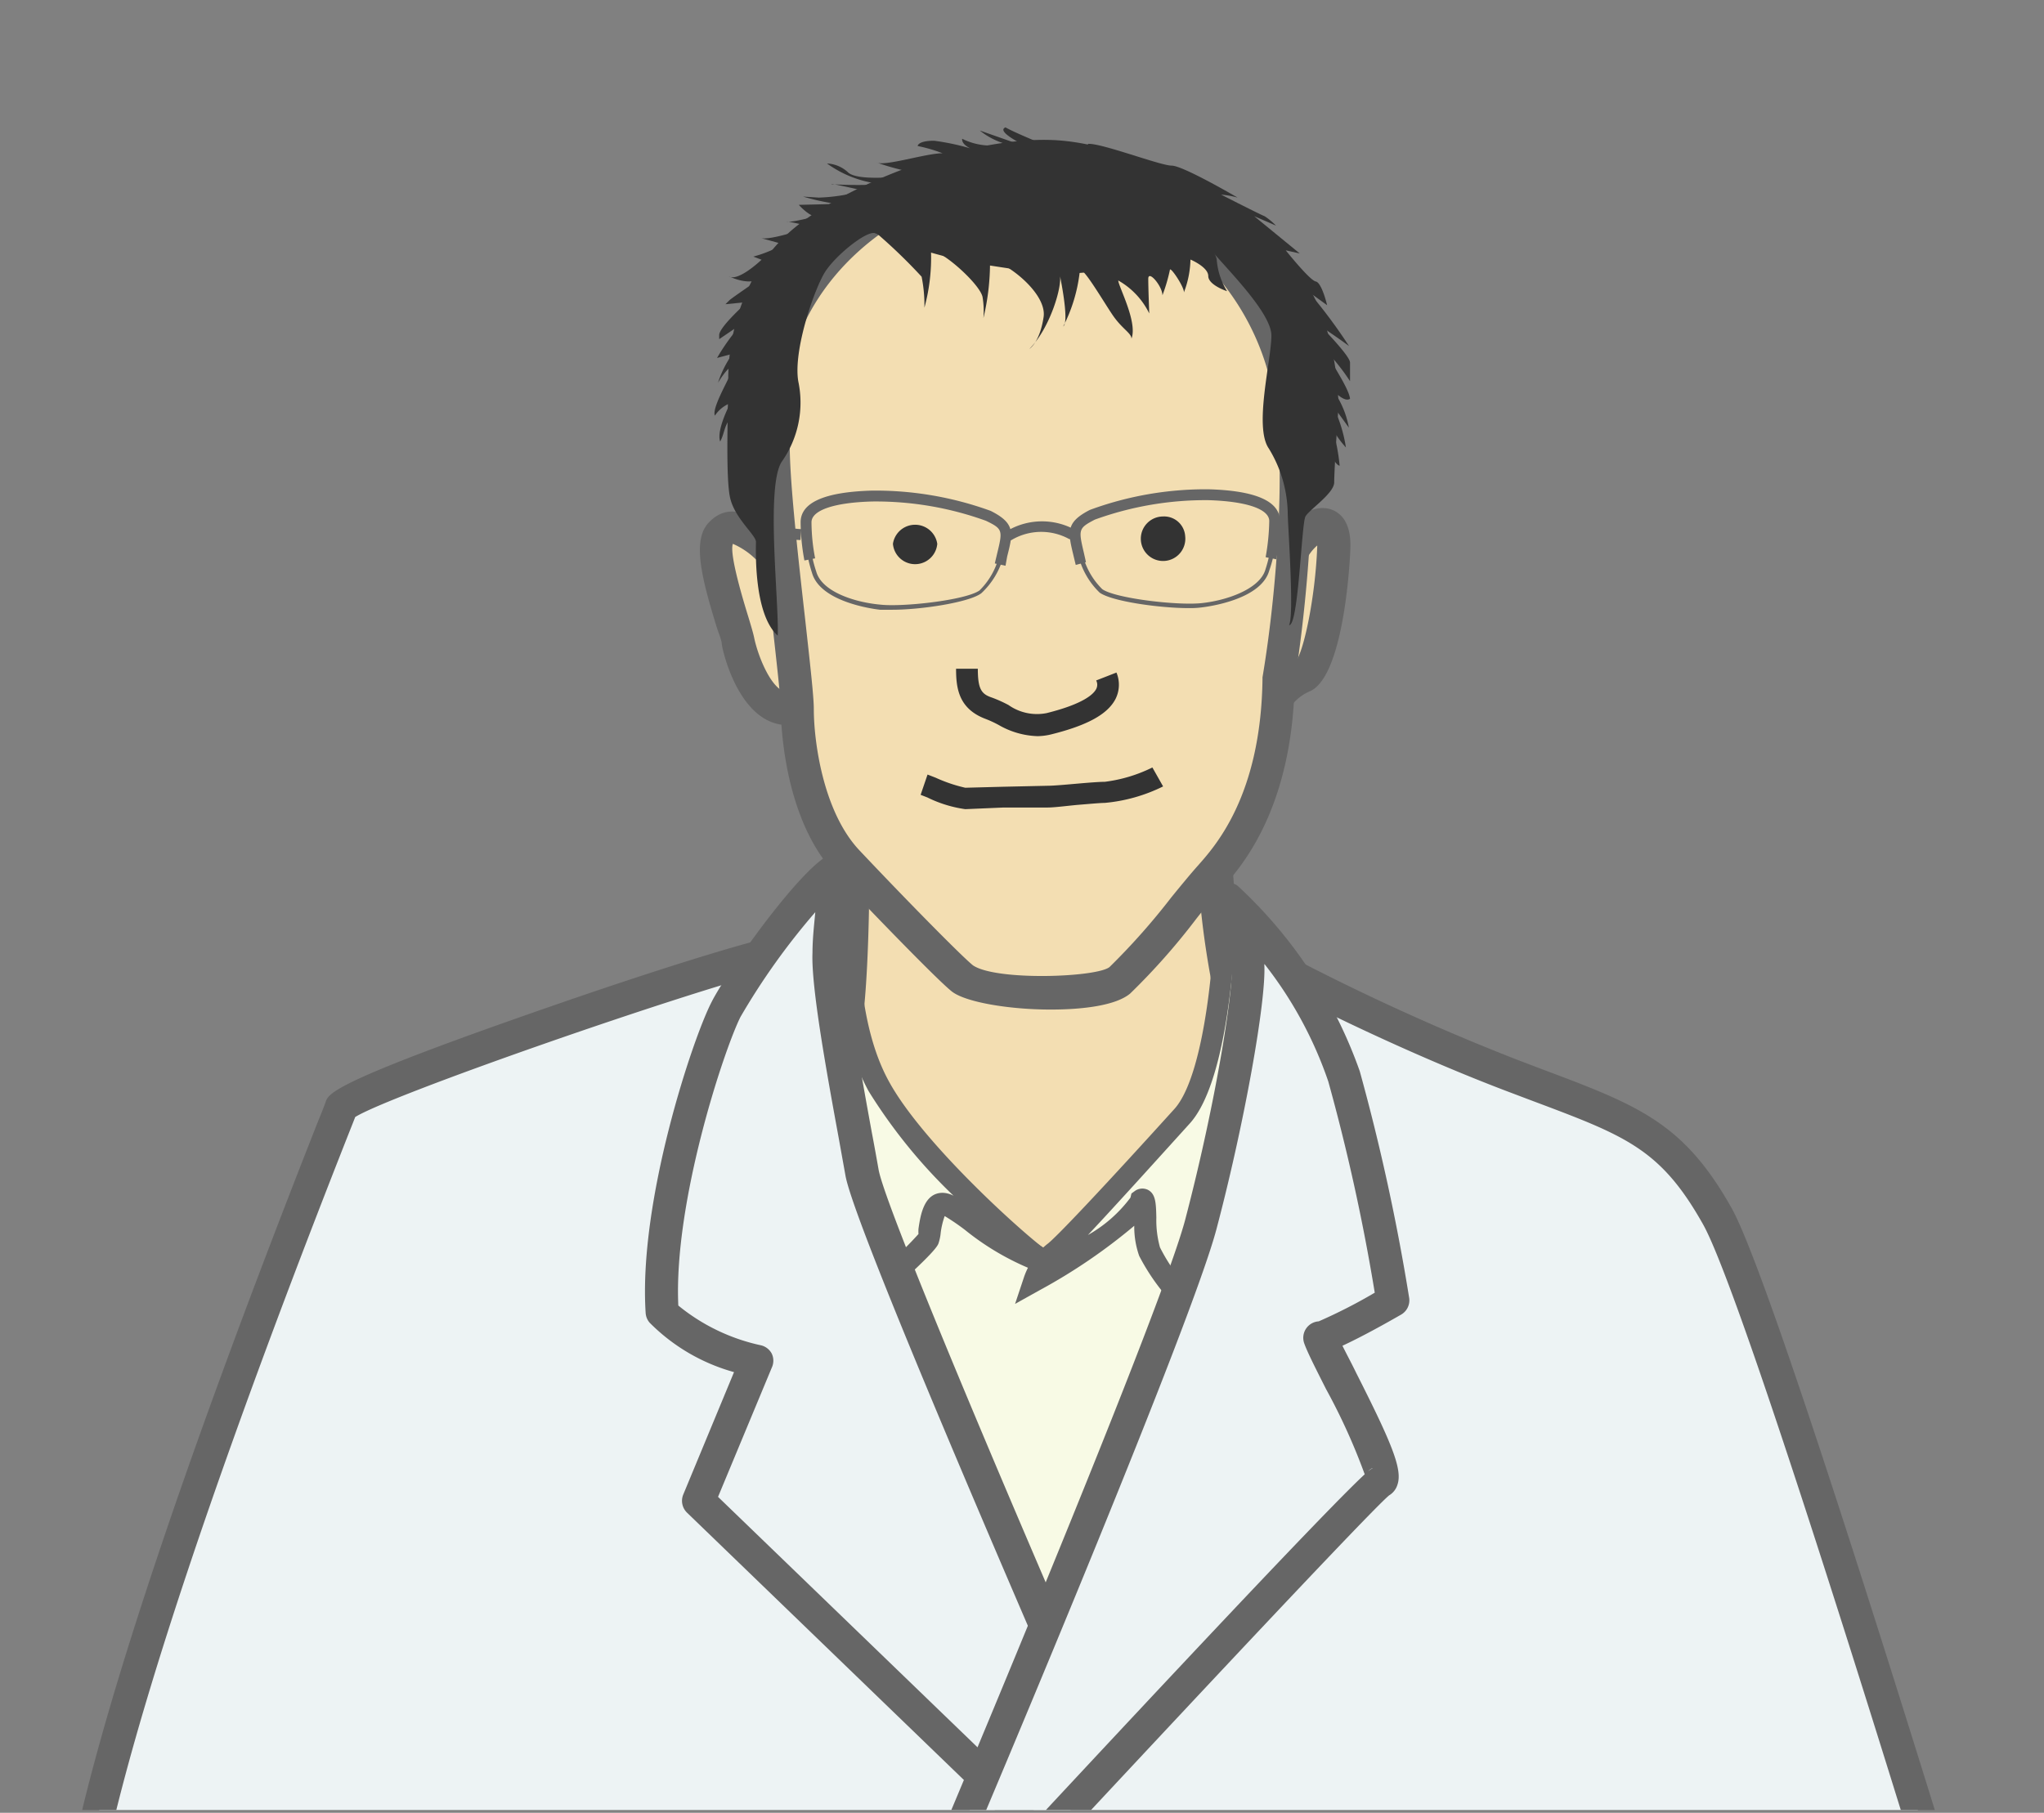
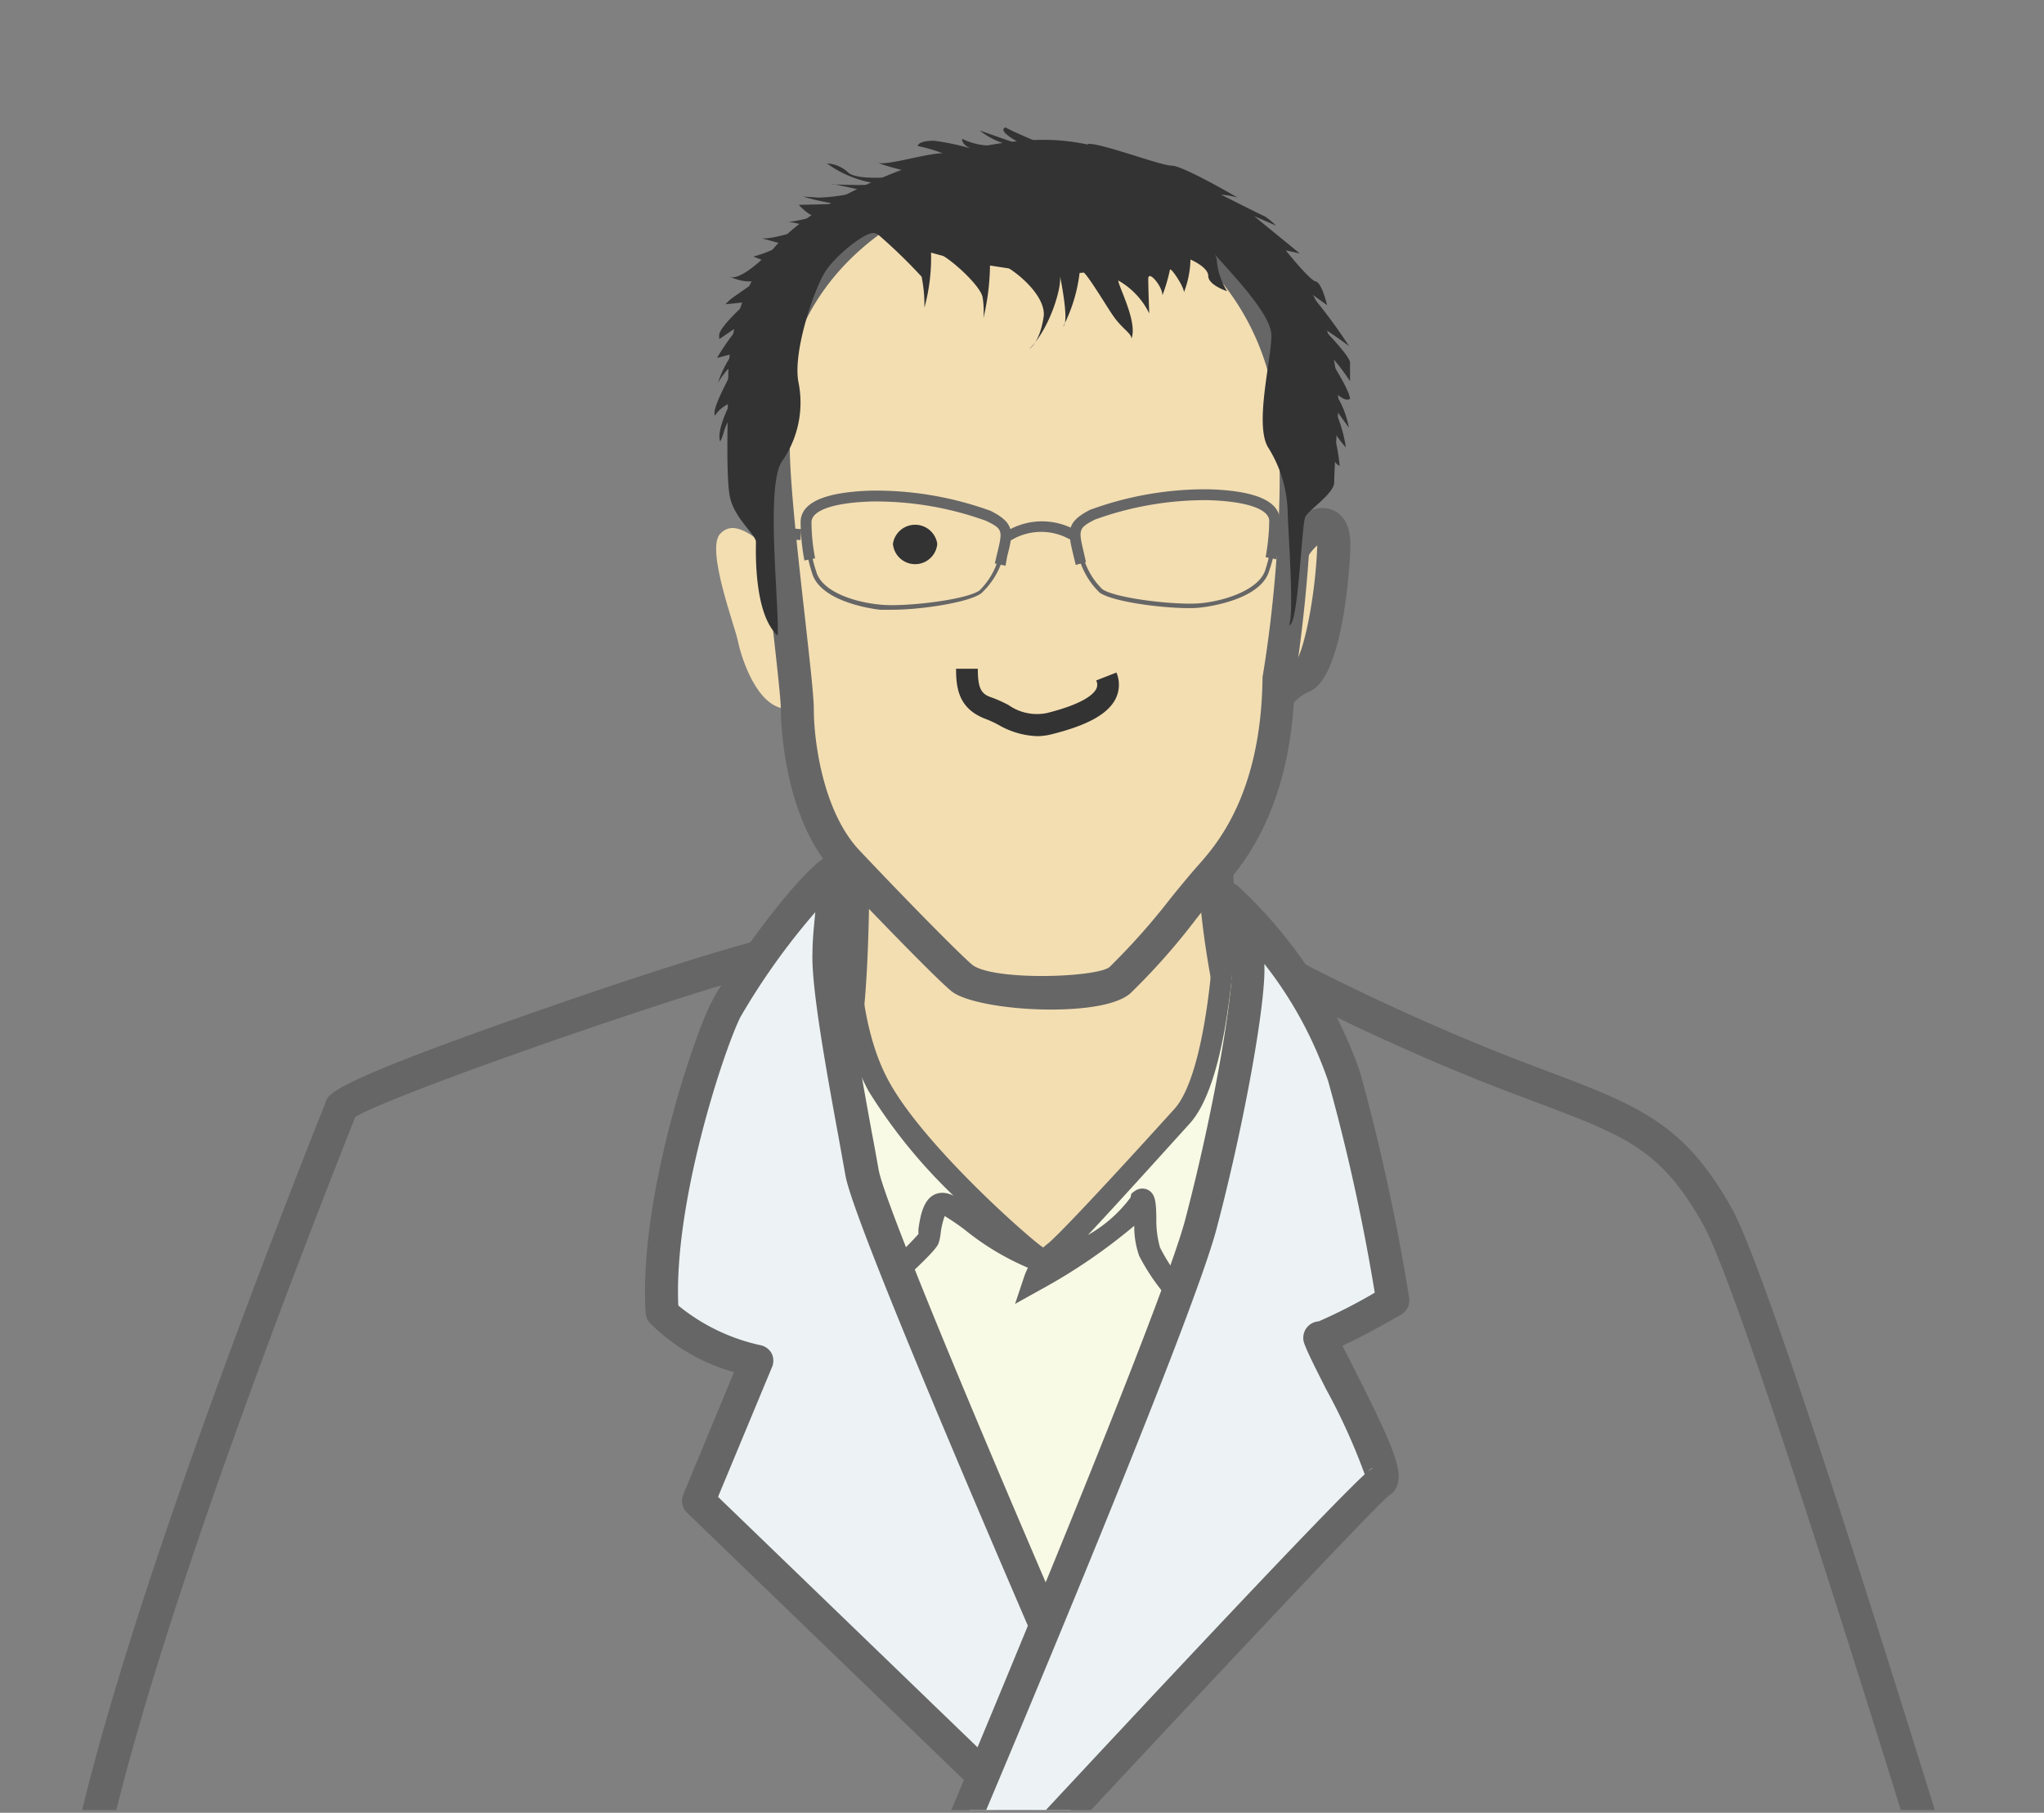
<svg xmlns="http://www.w3.org/2000/svg" id="レイヤー_1" data-name="レイヤー 1" width="124" height="110">
  <rect width="100%" height="100%" fill="#808080" stroke="none" />
  <defs>
    <style>.cls-1 {
        fill: none;
      }

      .cls-2 {
        clip-path: url(#clip-path);
      }

      .cls-3 {
        fill: #f3deb2;
      }

      .cls-4 {
        fill: #666;
      }

      .cls-5 {
        fill: #333;
      }

      .cls-6 {
        fill: #f8fae5;
      }

      .cls-7 {
        fill: #edf3f4;
      }</style>
    <clipPath id="clip-path">
      <rect class="cls-1" x="-8.23" y="2.05" width="129" height="107.78" />
    </clipPath>
  </defs>
  <title>アートボード 1</title>
  <g class="cls-2">
    <g>
      <g>
        <path class="cls-3" d="M78.38,33.46c.58-1.26,2.63-2.73,2.53-.19s-.78,7.31-1.85,7.79a3.62,3.62,0,0,0-1.46,1.07" />
        <path class="cls-4" d="M78.43,42.71l-1.67-1.13a4.41,4.41,0,0,1,1.82-1.4c.5-.57,1.21-3.89,1.33-7V33.1a2.71,2.71,0,0,0-.62.78L77.47,33c.5-1.09,1.87-2.43,3.14-2.13.52.13,1.38.61,1.31,2.4,0,.31-.32,7.71-2.44,8.67A2.74,2.74,0,0,0,78.43,42.71Z" />
      </g>
      <g>
        <path class="cls-3" d="M46.91,33.46c-1.17-.87-2.34-2-3.22-1.07s.88,5.55,1.08,6.53,1.17,4.09,3,4.09" />
-         <path class="cls-4" d="M47.79,44c-3,0-4-4.71-4-4.91s-.16-.58-.3-1c-.9-2.93-1.51-5.25-.53-6.34,1.39-1.54,3.09-.21,4.11.59l.45.35-1.2,1.61c-.17-.12-.33-.25-.49-.38A4.53,4.53,0,0,0,44.46,33h0c-.23.62.65,3.5.94,4.44.17.56.3,1,.35,1.25C46,39.9,46.87,42,47.79,42Z" />
      </g>
      <g>
        <path class="cls-3" d="M51.68,52.67c0,.54-.19,10.32-.68,10.76S64.06,82.56,64.06,82.56L75.36,63A54.35,54.35,0,0,1,73.7,52.45C73.7,48.32,51.68,52.67,51.68,52.67Z" />
        <path class="cls-4" d="M64.16,84.51l-1-1.33c-13-18-13.77-19.58-13.1-20.36.31-1.38.52-8.77.52-10.15v-.88l.86-.16C54.64,51,70.6,48,73.94,50.76a2.15,2.15,0,0,1,.83,1.69,53.61,53.61,0,0,0,1.62,10.28l.11.42ZM52.08,63.38C52.89,65.07,59.36,74.23,64,80.6L74.22,62.83a52.65,52.65,0,0,1-1.58-10.38c-.74-1.32-9.93-.8-19.9,1.09C52.72,55.93,52.62,61.25,52.08,63.38Zm0,.12a1.65,1.65,0,0,1-.34.72A1,1,0,0,0,52.05,63.5Z" />
      </g>
      <g>
        <path class="cls-3" d="M46.91,27c0,3.8,1.46,14.23,1.46,16s.49,6.55,3,9.26c2.73,2.92,6.24,6.47,7,7.11,1.07.88,8,1.36,9.55.1s4.38-5.07,5.45-6.24,4.09-4.48,4.19-12c1-6,1.46-14.33.59-17.83a16.43,16.43,0,0,0-7.6-10.72c-5-3-8.58-4.09-15-1S47.1,20.31,47,22.26,46.91,27,46.91,27Z" />
        <path class="cls-4" d="M63.74,61.26c-2.53,0-5.18-.45-6-1.1S53.41,55.9,50.66,53c-3.26-3.48-3.29-9.68-3.29-9.94,0-.65-.26-2.89-.52-5.26-.42-3.74-1-8.4-1-10.72,0-.11,0-2.87.1-4.82s2-7.9,9.14-11.38c6.72-3.26,10.65-2.21,16,1a17.35,17.35,0,0,1,8,11.33c.94,3.73.41,12.12-.55,18.16-.13,7.85-3.38,11.41-4.46,12.58-.33.37-.88,1-1.52,1.82a40.22,40.22,0,0,1-4,4.52C67.71,61,65.76,61.26,63.74,61.26Zm-1.27-50.4A14.8,14.8,0,0,0,56,12.64c-6.41,3.11-8,8.42-8,9.67-.09,1.9-.09,4.69-.09,4.72,0,2.21.51,6.8.93,10.5.29,2.63.53,4.72.53,5.48,0,2,.57,6.24,2.75,8.57,2.83,3,6.23,6.46,6.91,7,1.41.95,7.5.73,8.28.1a41.13,41.13,0,0,0,3.75-4.23c.66-.81,1.23-1.5,1.6-1.91,1-1.14,3.83-4.18,3.93-11.32V41.1c1-5.93,1.44-14.07.6-17.43a15.29,15.29,0,0,0-7.15-10.1C67.25,11.86,65,10.86,62.47,10.86Z" />
      </g>
      <path class="cls-5" d="M56.86,33a1.35,1.35,0,0,1-2.69,0,1.36,1.36,0,0,1,2.69,0Z" />
-       <path class="cls-5" d="M71.9,32.54a1.35,1.35,0,1,1-1.35-1.2A1.28,1.28,0,0,1,71.9,32.54Z" />
      <path class="cls-5" d="M62.94,44.67A5,5,0,0,1,60.6,44a6.51,6.51,0,0,0-.82-.38C58.15,43,58,41.75,58,40.58h1.32c0,1.24.22,1.54.86,1.75a8.22,8.22,0,0,1,1,.45,3,3,0,0,0,2.32.49c2.24-.56,2.84-1.15,3-1.46a.56.56,0,0,0,0-.52l1.23-.48a1.92,1.92,0,0,1-.06,1.61c-.48.92-1.7,1.59-3.85,2.13A3.72,3.72,0,0,1,62.94,44.67Z" />
-       <path class="cls-5" d="M58.56,49.1a7.53,7.53,0,0,1-2.3-.71l-.41-.16L56.27,47l.49.19a9.11,9.11,0,0,0,1.8.61l2.29-.06,2.71-.06c.35,0,1.13-.07,1.81-.13s1.34-.11,1.65-.11a9,9,0,0,0,2.89-.87l.65,1.15a10,10,0,0,1-3.54,1c-.26,0-.91.06-1.53.11S64,49,63.56,49L60.89,49Z" />
      <path class="cls-4" d="M65.26,34.28l-.14-.58c-.34-1.42-.48-2,1-2.76a20.33,20.33,0,0,1,7.2-1.25c2.87.08,4.33.73,4.33,1.93a13.66,13.66,0,0,1-.22,2.32l-.65-.13A13.41,13.41,0,0,0,77,31.62c0-.73-1.38-1.2-3.69-1.27a19.69,19.69,0,0,0-6.89,1.18c-1,.52-1,.6-.67,2l.13.58Z" />
      <path class="cls-4" d="M72.1,36.9c-1.71,0-4.64-.4-5.39-.94a4.68,4.68,0,0,1-1.31-2.33l.26-.06a4.41,4.41,0,0,0,1.21,2.18c.76.55,4.5,1,6,.85s3.56-.84,3.9-2.05a8.76,8.76,0,0,0,.38-1.78h.26A8,8,0,0,1,77,34.62c-.48,1.72-3.52,2.17-4.12,2.24A5.53,5.53,0,0,1,72.1,36.9Z" />
      <path class="cls-4" d="M61,34.33l-.65-.14.14-.59c.34-1.41.36-1.5-.68-2a19.68,19.68,0,0,0-6.88-1.17c-2.32.06-3.7.53-3.7,1.26a11.63,11.63,0,0,0,.22,2.19l-.65.13a12.86,12.86,0,0,1-.23-2.32c0-1.2,1.46-1.84,4.34-1.92A20.47,20.47,0,0,1,60.1,31c1.51.76,1.36,1.35,1,2.77Z" />
      <path class="cls-4" d="M54.14,37c-.29,0-.55,0-.75,0-.61-.07-3.64-.52-4.13-2.24a9,9,0,0,1-.39-1.85h.27a8,8,0,0,0,.38,1.78c.34,1.21,2.31,1.86,3.9,2,1.32.15,5.14-.26,6-.86a4.41,4.41,0,0,0,1.21-2.18l.26.06A4.72,4.72,0,0,1,59.53,36C58.79,36.56,55.85,37,54.14,37Z" />
      <path class="cls-4" d="M61.19,32.86,61,32.25l.16-.07a4.15,4.15,0,0,1,4.11,0l-.37.55a3.53,3.53,0,0,0-3.47,0Z" />
      <path class="cls-4" d="M78.91,32.54c-.19-.24-.76-.17-1.14-.13l-.42,0v-.66l.35,0c.52-.06,1.32-.15,1.73.38Z" />
      <path class="cls-4" d="M48.56,32.77c-.35,0-1.53-.12-1.76-.17s-1.27-.48-1.47-.57l.25-.61c.49.2,1.25.5,1.38.54s.94.1,1.65.15Z" />
      <path class="cls-5" d="M73.34,15c.66.91,3.79,3.88,3.79,5.36s-1.07,5.53-.16,6.85a7.75,7.75,0,0,1,1.15,3.88c0,.74.41,6.27.08,6.84.58.09.75-6.18,1-6.6s1.74-1.4,1.74-2.06.16-3.22.24-4.29-.16-6.68-3.38-9.57-8-6.27-13.12-6.85-13,2.4-16.5,5.28-4,7.35-4,9.08S44,29,44.3,30.24s1.56,2.23,1.56,2.64-.16,4.37,1.32,5.69c.09-2-.74-9.07.25-10.56a6.22,6.22,0,0,0,1-4.86c-.33-1.9,1-5.7,1.65-6.69s2.48-2.47,3-2.31A32.32,32.32,0,0,0,59.31,16c2.81.41,5.12.91,7.84.33Z" />
      <path class="cls-5" d="M53,14a32.84,32.84,0,0,1,2.91,2.79,8.7,8.7,0,0,1,.17,1.88,11.53,11.53,0,0,0,.4-3.42c.56-.17,3,2,3.13,2.79a5.25,5.25,0,0,1,.05,1.26,14.51,14.51,0,0,0,.4-3.48c.69-.11,3.48,1.88,3.25,3.42s-.86,1.93-.86,1.93c1.26-1.25,2.05-3.92,1.83-4.55,0,0,.62,2.9.22,3.19a9.61,9.61,0,0,0,1-3.3c0-.69,1.42,1.76,2,2.61s1.14,1.09,1.14,1.43c.39-1-.8-3.19-.8-3.53a4.62,4.62,0,0,1,1.88,2s-.06-1.53-.06-2.1.86.45.86,1a10.57,10.57,0,0,0,.45-1.53c0-.29.91,1.08.85,1.36a5.89,5.89,0,0,0,.4-2s1.08.45,1.08,1,1.14.92,1.14.92a4.26,4.26,0,0,1-.62-1.83c0-.68-1.37-1.93-1.37-1.93l-19.47-.17" />
      <path class="cls-5" d="M66,8.73c.81-.06,4.39,1.32,5.08,1.32s4,1.94,4,1.94a5.33,5.33,0,0,0-1-.18s2.45,1.25,2.64,1.31a4.31,4.31,0,0,1,.69.57l-1.32-.57,2.76,2.26L78,15.19s1.45,1.82,1.82,1.89.69,1.44.69,1.44l-1.13-.82A32.12,32.12,0,0,1,81.84,21c-.5-.38-1.7-1.19-1.7-1.19S81.9,21.59,81.9,22v1.13a13,13,0,0,0-1.38-1.76c-.5-.44,1.32,2.07,1.38,2.83-.38.25-1.07-.57-1.07-.57a5.58,5.58,0,0,1,1,2.32l-1-1.38a8.7,8.7,0,0,1,.82,2.58A5.77,5.77,0,0,1,80.83,26a11.53,11.53,0,0,1,.44,2.26c-.31-.06-.63-.94-.63-.94S78,19.15,77.26,17.89s-11.1-8.15-11.1-8.15Z" />
      <path class="cls-5" d="M57.18,9.3c-1,0-3.51.81-4,.56a14.67,14.67,0,0,0,2.76.69s-3.64.57-4.46-.06a2,2,0,0,0-1.31-.57,6.72,6.72,0,0,0,3.45,1.26,27.35,27.35,0,0,1-3.14,0c-.38-.13,1.88.38,1.88.38a10.69,10.69,0,0,1-2.69.43l-.95-.06a14.65,14.65,0,0,0,2,.44c.44,0-2.26.06-2.26.06s.82.94,1.32.69-1.69.44-2.07.32c.19,0,1.51.31,1.51.31s-2.51.88-3.08.69l1.38.38a7.55,7.55,0,0,1-1.82.75l.5.19s-1.44,1.38-2,1c1.38.63,1.94.13,1.94.13S44.51,18,44.26,18.21l-.25.25,1.32-.13s-1.7,1.51-1.7,2v.25L45,19.65a12.4,12.4,0,0,0-1.5,2.07l.94-.25a6.36,6.36,0,0,0-.88,1.75s.56-.94.88-1-1.32,2.45-1.07,3a2,2,0,0,1,.94-.76s-.87,1.63-.62,2.33c.25-.44.25-1,.62-1.38s5.59-13.43,11-13.62a24.63,24.63,0,0,0,9.6-2.38S61.76,8.17,61,7.73C60.32,8,62.52,9,62.52,9L59.44,7.92A4.42,4.42,0,0,0,61,8.73a3.89,3.89,0,0,1-2.63-.31c-.07.62,1.56.94,1.56.94a14.61,14.61,0,0,0-3.26-.82c-1,0-1,.32-1,.32A9.16,9.16,0,0,1,57.18,9.3Z" />
      <g>
        <polygon class="cls-6" points="58.61 73.57 63.36 76.56 69.34 72.5 73.09 78.55 63.59 101.77 52.09 77.25 55.92 72.5 58.61 73.57" />
        <path class="cls-4" d="M63.63,103.42,51.32,77.16l4.4-5.46L59,73l4.38,2.76,6.19-4.21,4.3,6.93ZM52.86,77.34l10.69,22.79,8.8-21.52-3.21-5.18-5.77,3.92-5.06-3.19-2.18-.87Z" />
      </g>
      <g>
        <path class="cls-6" d="M51.55,54c-.15,1.38-.53,7.74,1.77,12s9.65,10.57,10,10.65C60.52,75.72,58,73,57.23,73s-.77,1.76-.92,2.14A34.25,34.25,0,0,1,53.39,78l-4-20.54Z" />
        <path class="cls-4" d="M53,79.28,48.71,57.35,51,53.61l1.22.41c0,.07-.75,7.11,1.69,11.57,2.16,4,9,10,9.73,10.37l-.17.29-.23,1-.06,0h0a16.08,16.08,0,0,1-4.64-2.62,13.82,13.82,0,0,0-1.23-.84,4.85,4.85,0,0,0-.24,1,2.86,2.86,0,0,1-.14.67c-.06.14-.21.53-3.09,3.08ZM50.11,57.6l3.71,19.15a22.23,22.23,0,0,0,1.9-1.87,2.49,2.49,0,0,1,0-.32c.12-.82.33-2.18,1.47-2.18a1.49,1.49,0,0,1,.66.18,32.38,32.38,0,0,1-5.15-6.34c-1.68-3.07-2-7.1-2-9.71Z" />
      </g>
      <g>
        <path class="cls-6" d="M74.32,55.1c.07,1.38-.39,10.2-2.61,12.65s-7,7.74-7.82,8.28a3.86,3.86,0,0,0-1.15,1.68s6.14-3.45,6.44-4.9c.46-.31.08,2.06.54,3.14a12.57,12.57,0,0,0,1.76,2.53l1.07.07s4.14-18.62,4-19.23S74.32,55.1,74.32,55.1Z" />
        <path class="cls-4" d="M73.08,79.25l-1.91-.13-.18-.2a12.77,12.77,0,0,1-1.88-2.71,5.32,5.32,0,0,1-.3-1.83,34.24,34.24,0,0,1-5.74,3.91l-1.49.83.54-1.62a4.38,4.38,0,0,1,1.4-2c.49-.34,3.51-3.55,7.7-8.18,2-2.15,2.53-10.46,2.44-12.16l1.23-.37a40.84,40.84,0,0,1,2.29,4.39c0,.18.19.76-4,19.54ZM71.8,77.84l.23,0c1.51-6.81,3.76-17.25,3.85-18.44-.1-.27-.49-1-1-1.93-.21,3.23-.87,8.68-2.7,10.7S67.73,73.1,66,74.94a8.3,8.3,0,0,0,2.58-2.27l.06-.25.22-.16a.78.78,0,0,1,.78-.06c.47.25.49.79.51,1.68a6.15,6.15,0,0,0,.22,1.81A10.57,10.57,0,0,0,71.8,77.84Z" />
      </g>
      <g>
-         <path class="cls-7" d="M48.09,57.63C44.79,58,21,66.21,20.7,67.2S3.54,109.44,4.53,120.33,120.69,124,120.69,124s-13.53-44.88-16.5-50.16-5.61-5.94-12.54-8.58a136.62,136.62,0,0,1-13.2-5.94L64.59,103.17S47.43,68.85,47.43,64.23A23.43,23.43,0,0,1,48.09,57.63Z" />
        <path class="cls-4" d="M50.76,127.33c-46.6,0-47-5-47.22-6.91-.76-8.32,8.12-33,15.7-52.24.3-.74.48-1.19.51-1.3.18-.53.4-1.2,13.2-5.65,6.18-2.16,13.23-4.41,15-4.59a1,1,0,0,1,1,1.3h0a23.74,23.74,0,0,0-.61,6.29c0,3,9.16,22.58,15.95,36.28L77.5,59a1,1,0,0,1,.57-.62,1,1,0,0,1,.85,0A138.26,138.26,0,0,0,92,64.29l1.47.56c5.94,2.23,8.66,3.26,11.58,8.46s16,48.53,16.59,50.36a1,1,0,0,1-.14.86,1,1,0,0,1-.76.43c-.28,0-29.14,1.82-57.75,2.27C58.6,127.3,54.53,127.33,50.76,127.33ZM21.55,67.78q-.14.36-.45,1.14C10.5,95.82,5,114.05,5.53,120.24c.12,1.38,4.64,5.82,57.44,5,25.17-.39,50.53-1.84,56.4-2.19-2.18-7.19-13.44-44.1-16.05-48.75s-4.74-5.39-10.54-7.57l-1.48-.56c-5.24-2-10.16-4.39-12.25-5.45l-13.5,42.76a1,1,0,0,1-1.85.15C61.93,100.08,46.43,69,46.43,64.23a34,34,0,0,1,.36-5.31C41.2,60.35,23.68,66.45,21.55,67.78Zm-.12.08Zm.22-.34v0Z" />
      </g>
      <g>
        <path class="cls-7" d="M50.73,52.79c-1.1.33-5.61,6.27-6.71,8.47s-4.29,11.88-3.85,18.37c1.76,2.09,5.72,3,5.72,3l-3.52,8.47,19.25,18.59,4-6S52.82,74.35,52.27,71.16s-2.09-10.89-2-13.31S50.73,52.79,50.73,52.79Z" />
        <path class="cls-4" d="M61.62,110.66a1,1,0,0,1-.69-.28L41.68,91.79a1,1,0,0,1-.23-1.1l3.08-7.43a11.54,11.54,0,0,1-5.12-3,1,1,0,0,1-.24-.57c-.45-6.77,2.85-16.67,4-18.89.89-1.78,5.6-8.46,7.31-9a1,1,0,0,1,.94.2,1,1,0,0,1,.34.88s-.32,2.64-.43,5c-.08,1.83.9,7.22,1.55,10.79.17.89.31,1.68.42,2.3.39,2.25,8.13,20.5,13.24,32.22a1,1,0,0,1-.08,1l-4,6a1,1,0,0,1-.73.45ZM43.56,90.83,61.45,108.1l3-4.58c-2-4.68-12.63-29.11-13.16-32.19l-.41-2.28c-.71-3.87-1.68-9.18-1.59-11.24,0-.84.1-1.69.17-2.46a41.58,41.58,0,0,0-4.54,6.36c-1,2-4.06,11.23-3.77,17.51a11.86,11.86,0,0,0,5,2.41,1,1,0,0,1,.67.51,1,1,0,0,1,0,.85Z" />
      </g>
      <g>
        <path class="cls-7" d="M74.49,54.55a27.33,27.33,0,0,1,7,10.78A127,127,0,0,1,84.5,79a32.66,32.66,0,0,1-4.4,2.2c.55,1.54,4.51,8.36,3.63,8.8s-30,31.9-30,31.9S71,81.39,72.84,74.35,75.92,59.83,75.7,58.4A23.1,23.1,0,0,0,74.49,54.55Z" />
        <path class="cls-4" d="M53.7,122.87a1,1,0,0,1-.54-.16,1,1,0,0,1-.38-1.23C53,121.08,70,81,71.88,74.09c2-7.61,3-14.48,2.83-15.54a21.3,21.3,0,0,0-1.14-3.62,1,1,0,0,1,1.5-1.19A28,28,0,0,1,82.49,65a127.55,127.55,0,0,1,3,13.77,1,1,0,0,1-.49,1c-1.74,1-2.85,1.56-3.56,1.89.23.47.52,1,.83,1.64,2.16,4.27,2.82,5.85,2.51,6.78a1.14,1.14,0,0,1-.51.66c-1.35,1.12-18.54,19.55-29.84,31.74A1,1,0,0,1,53.7,122.87Zm23-64.36c.13,2.2-1.23,9.76-2.91,16.1-1.48,5.56-12.2,31.15-17,42.39,11.35-12.24,23.42-25.15,26-27.54a37.31,37.31,0,0,0-2.35-5.18c-.63-1.25-1.13-2.23-1.32-2.77A1,1,0,0,1,80,80.18a31.61,31.61,0,0,0,3.4-1.74,121.15,121.15,0,0,0-2.82-12.82A24.18,24.18,0,0,0,76.72,58.51Zm6.56,30.57a.9.9,0,0,0-.26.2A2,2,0,0,1,83.28,89.08ZM80.1,80.17Z" />
      </g>
    </g>
  </g>
</svg>